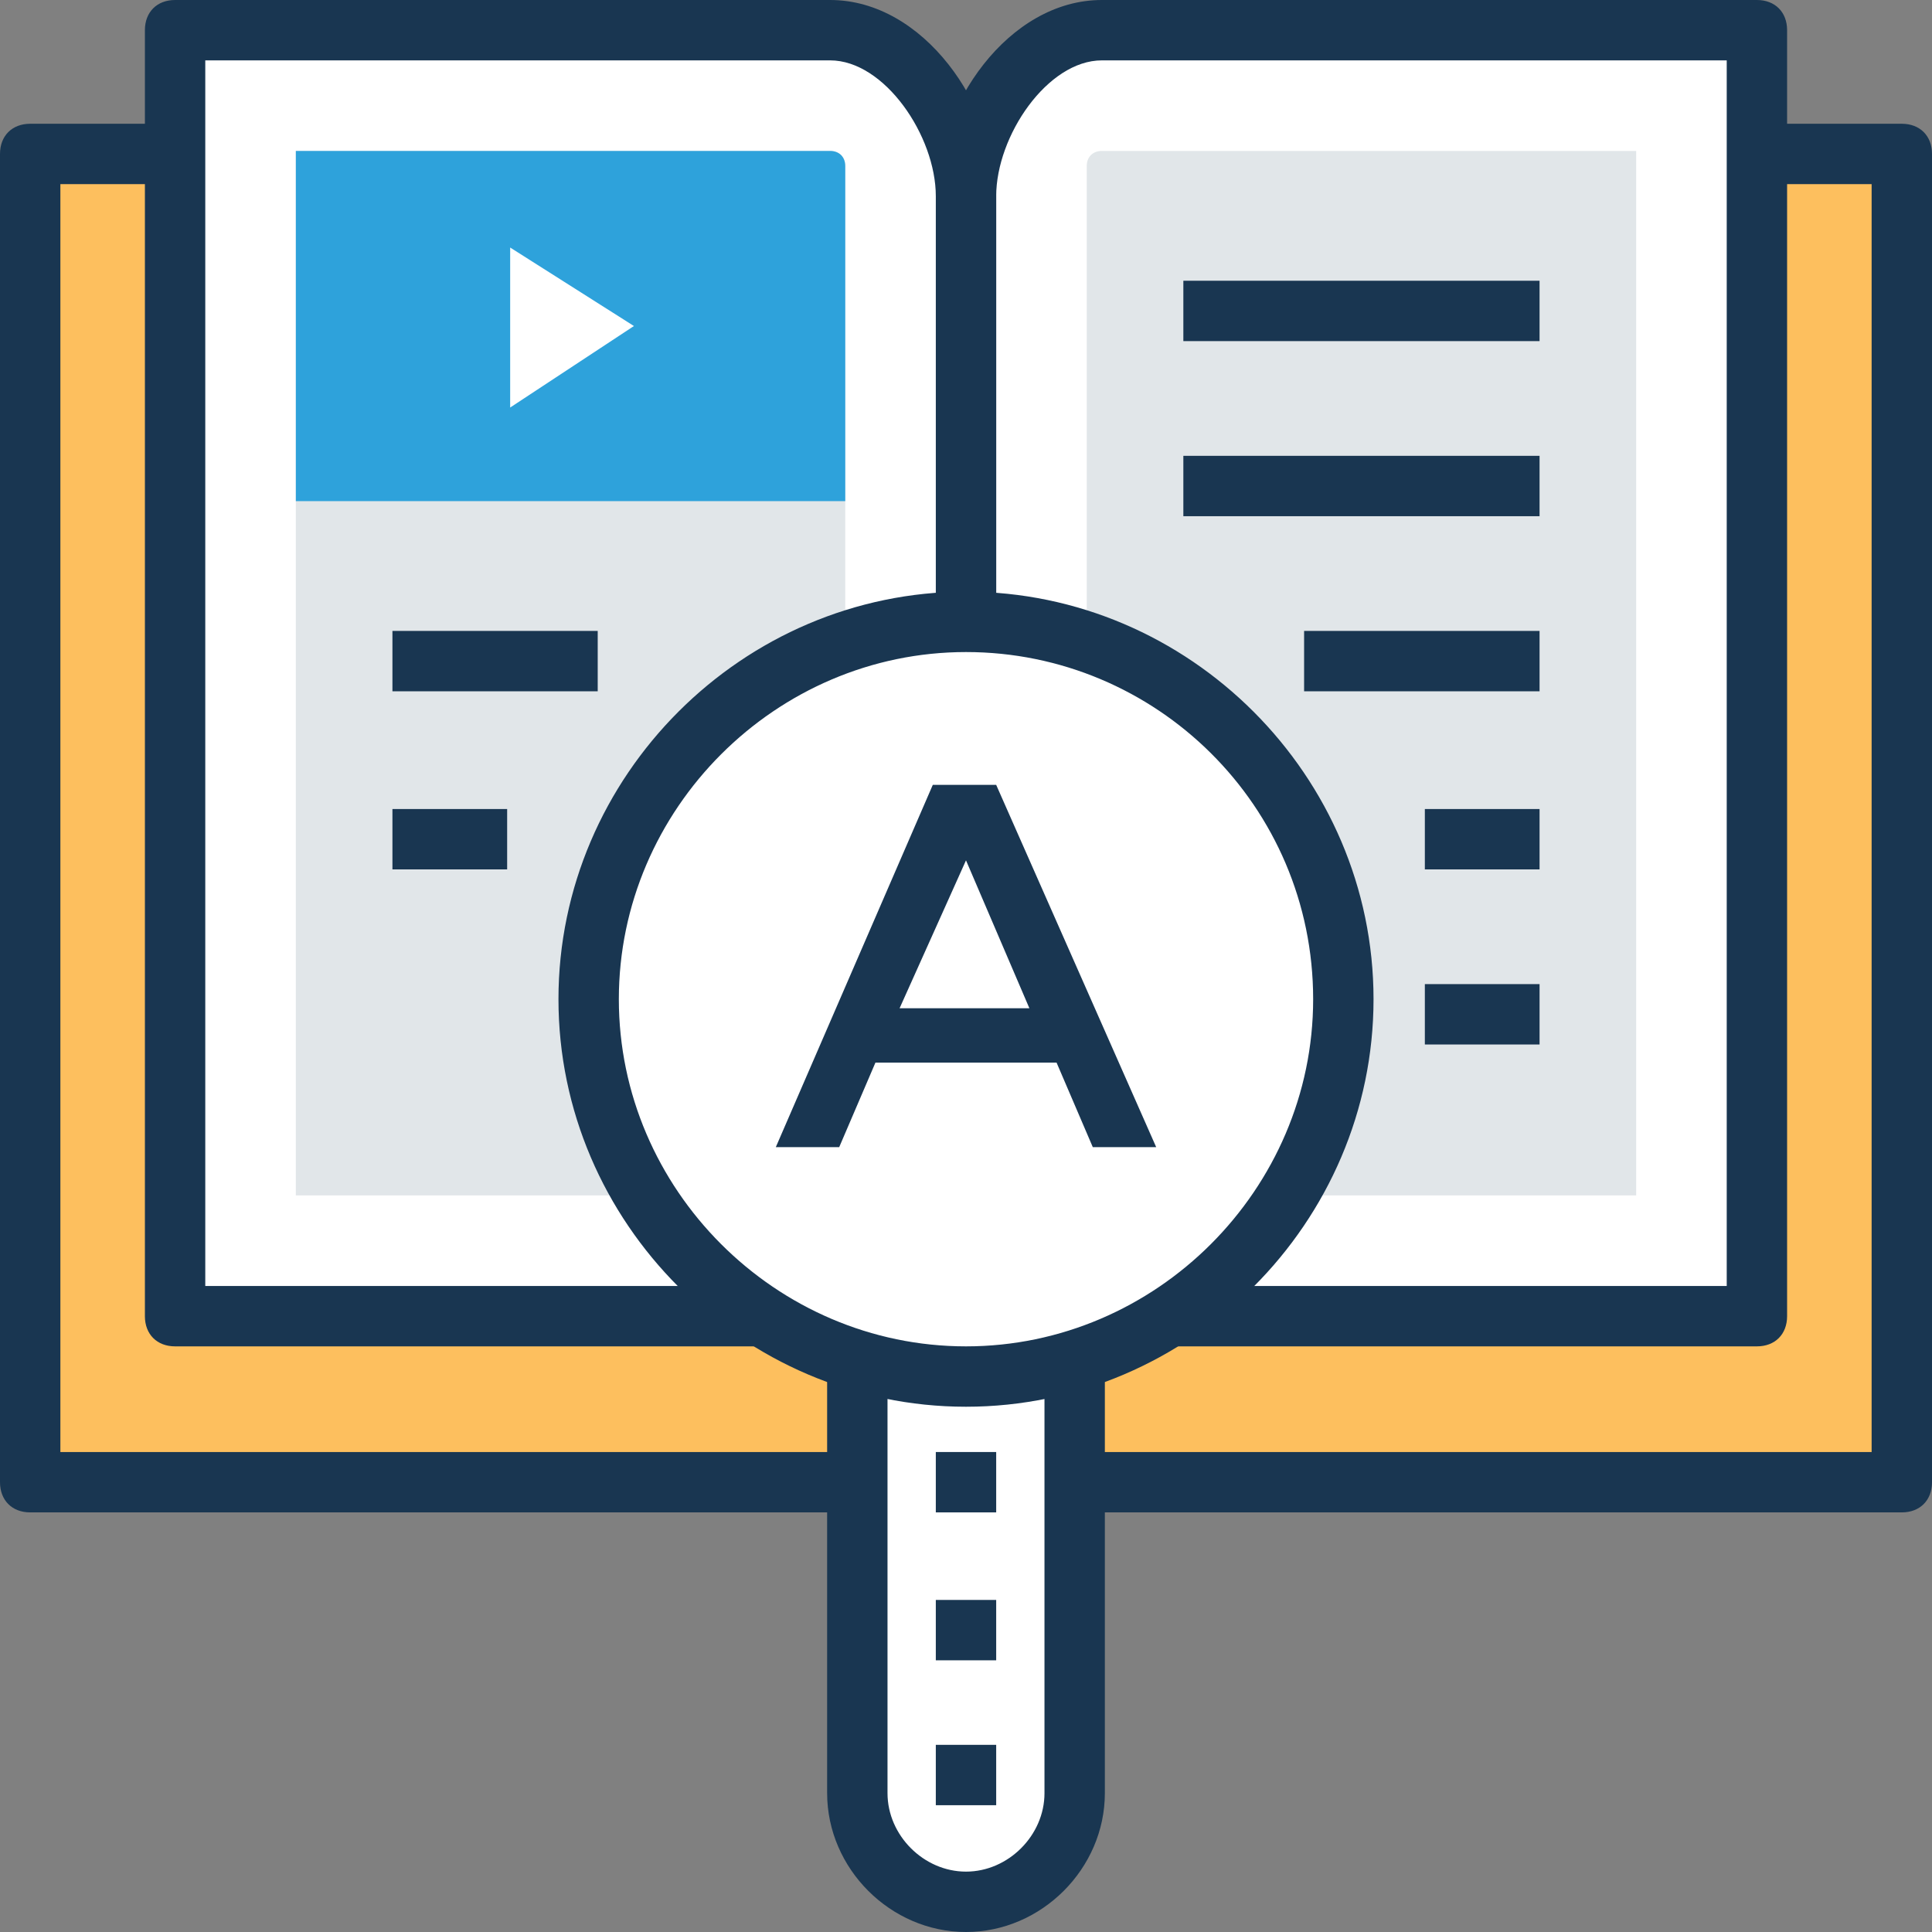
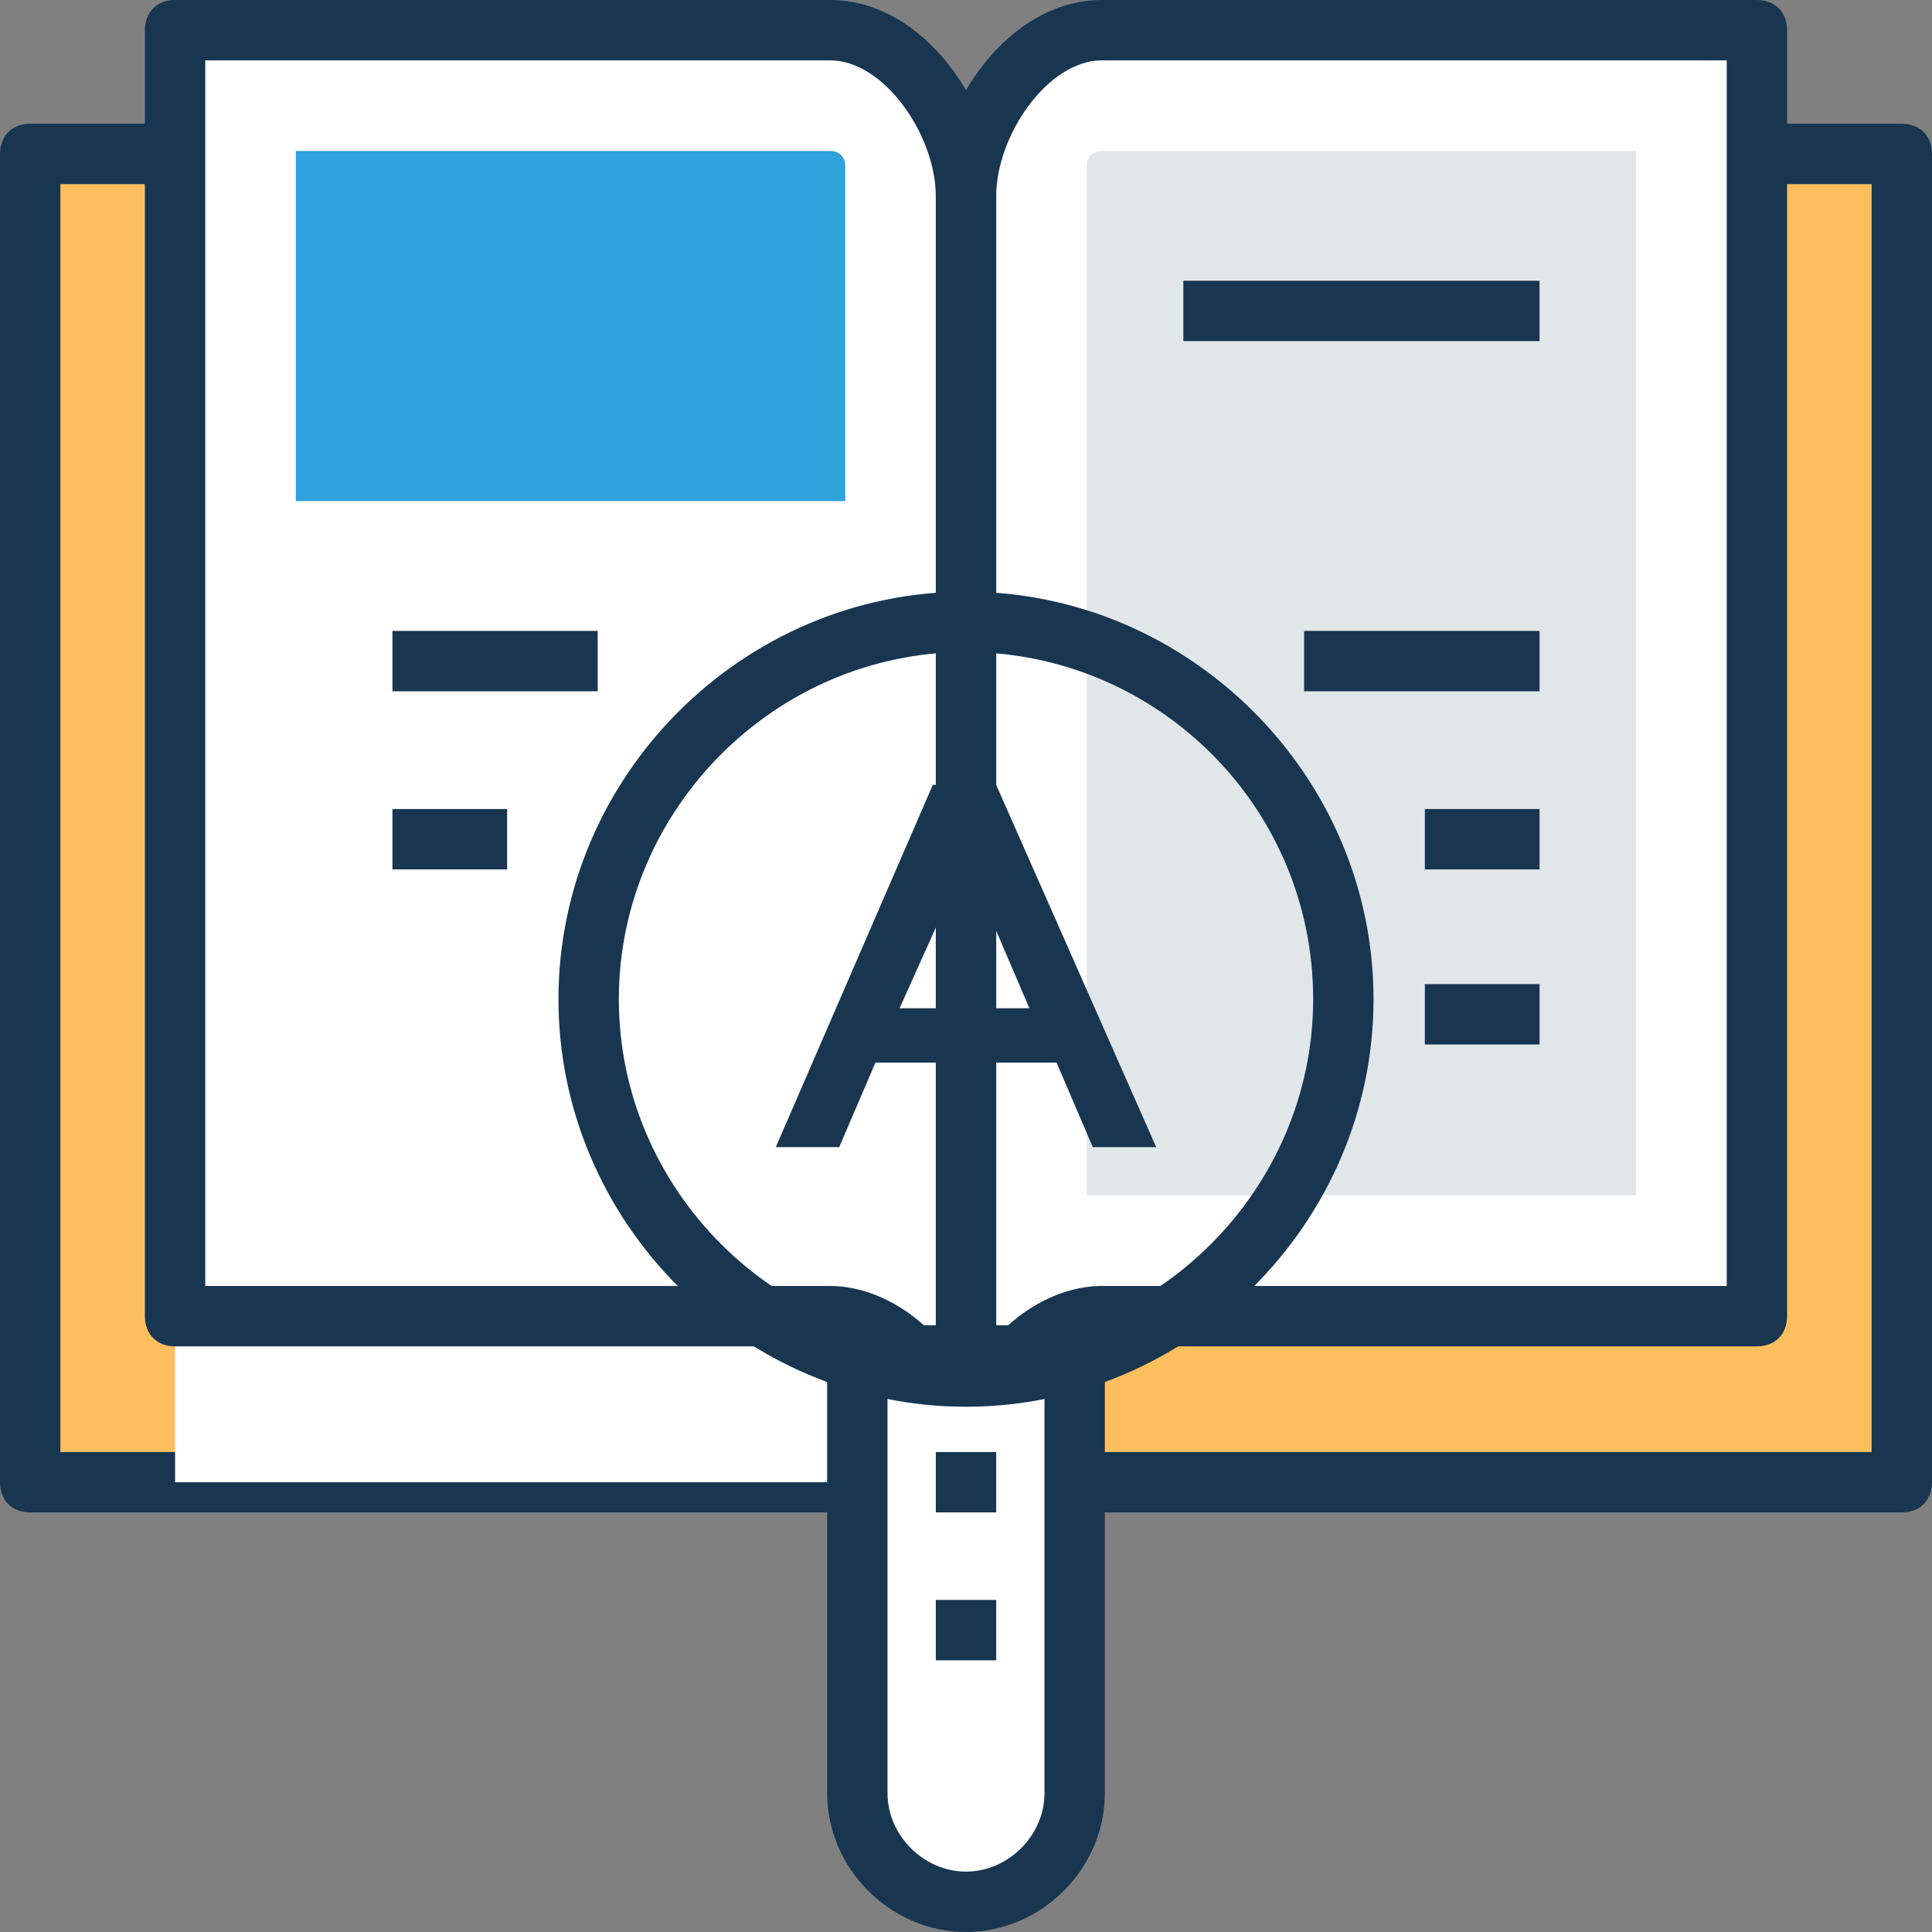
<svg xmlns="http://www.w3.org/2000/svg" version="1.1" id="Capa_1" x="0px" y="0px" viewBox="0 0 496.485 496.485" style="enable-background:new 0 0 496.485 496.485;" xml:space="preserve">
  <rect x="0" y="0" width="496.485" height="496.485" fill="#808080" stroke="none" />
  <rect x="7.758" y="39.564" style="fill:#FDBF5E;" width="480.97" height="341.333" />
  <path style="fill:#193651;" d="M488.727,388.655H7.758c-4.655,0-7.758-3.103-7.758-7.758V39.564c0-4.655,3.103-7.758,7.758-7.758  h480.97c4.655,0,7.758,3.103,7.758,7.758v341.333C496.485,385.552,493.382,388.655,488.727,388.655z M15.515,373.139H480.97V47.321  H15.515V373.139z" />
  <path style="fill:#FFFFFF;" d="M283.152,7.758c-19.394,0-34.909,23.273-34.909,42.667v330.473c0-19.394,15.515-42.667,34.909-42.667  h168.339V7.758H283.152z" />
  <path style="fill:#193651;" d="M248.242,388.655c-4.655,0-7.758-3.103-7.758-7.758V50.424C240.485,27.152,259.103,0,283.152,0  h168.339c4.655,0,7.758,3.103,7.758,7.758V338.23c0,4.655-3.103,7.758-7.758,7.758H283.152c-14.739,0-27.152,19.394-27.152,34.909  C256,385.552,252.897,388.655,248.242,388.655z M283.152,15.515C269.188,15.515,256,34.909,256,50.424v293.236  c6.982-7.758,17.067-13.188,27.152-13.188h160.582V15.515H283.152z" />
  <path style="fill:#E1E6E9;" d="M279.273,42.667c0-2.327,1.552-3.879,3.879-3.879h137.309V307.2H283.152c-1.552,0-2.327,0-3.879,0  V42.667z" />
-   <path style="fill:#FFFFFF;" d="M213.333,7.758c19.394,0,34.909,23.273,34.909,42.667v330.473c0-19.394-15.515-42.667-34.909-42.667  H44.994V7.758H213.333z" />
+   <path style="fill:#FFFFFF;" d="M213.333,7.758c19.394,0,34.909,23.273,34.909,42.667v330.473H44.994V7.758H213.333z" />
  <path style="fill:#193651;" d="M248.242,388.655c-4.655,0-7.758-3.103-7.758-7.758c0-15.515-13.188-34.909-27.152-34.909H44.994  c-4.655,0-7.758-3.103-7.758-7.758V7.758C37.236,3.103,40.339,0,44.994,0h168.339C237.382,0,256,27.152,256,50.424v330.473  C256,385.552,252.897,388.655,248.242,388.655z M52.752,330.473h160.582c10.085,0,20.17,5.43,27.152,13.188V50.424  c0-15.515-13.188-34.909-27.152-34.909H52.752V330.473z" />
-   <path style="fill:#E1E6E9;" d="M217.212,307.2c-1.552,0-2.327,0-3.879,0H76.024V38.788h137.309c2.327,0,3.879,1.552,3.879,3.879  V307.2z" />
  <path style="fill:#2EA2DB;" d="M217.212,128.776V42.667c0-2.327-1.552-3.879-3.879-3.879H76.024v89.988H217.212z" />
-   <polygon style="fill:#FFFFFF;" points="131.103,63.612 131.103,104.727 162.909,83.782 " />
  <g>
    <rect x="304.097" y="72.145" style="fill:#193651;" width="91.539" height="15.515" />
-     <rect x="304.097" y="117.139" style="fill:#193651;" width="91.539" height="15.515" />
    <rect x="335.127" y="162.133" style="fill:#193651;" width="60.509" height="15.515" />
    <rect x="366.158" y="207.903" style="fill:#193651;" width="29.479" height="15.515" />
    <rect x="366.158" y="252.897" style="fill:#193651;" width="29.479" height="15.515" />
    <rect x="100.848" y="162.133" style="fill:#193651;" width="52.752" height="15.515" />
    <rect x="100.848" y="207.903" style="fill:#193651;" width="29.479" height="15.515" />
  </g>
  <path style="fill:#FFFFFF;" d="M220.315,348.315V460.8c0,15.515,12.412,27.927,27.927,27.927l0,0  c15.515,0,27.927-12.412,27.927-27.927V348.315H220.315z" />
  <path style="fill:#193651;" d="M276.17,340.558h-55.855c-4.655,0-7.758,3.103-7.758,7.758V460.8  c0,19.394,16.291,35.685,35.685,35.685c19.394,0,35.685-16.291,35.685-35.685V348.315  C283.927,343.661,280.048,340.558,276.17,340.558z M268.412,460.8c0,10.861-9.309,20.17-20.17,20.17  c-10.861,0-20.17-9.309-20.17-20.17V356.073h40.339V460.8z" />
-   <circle style="fill:#FFFFFF;" cx="248.242" cy="256.776" r="96.97" />
  <path style="fill:#193651;" d="M248.242,361.503c-57.406,0-104.727-47.321-104.727-104.727s47.321-104.727,104.727-104.727  S352.97,199.37,352.97,256.776S305.648,361.503,248.242,361.503z M248.242,167.564c-48.873,0-89.212,40.339-89.212,89.212  s40.339,89.212,89.212,89.212s89.212-40.339,89.212-89.212C337.455,207.127,297.115,167.564,248.242,167.564z" />
  <rect x="240.485" y="373.139" style="fill:#193651;" width="15.515" height="15.515" />
  <rect x="240.485" y="411.152" style="fill:#193651;" width="15.515" height="15.515" />
  <g>
-     <rect x="240.485" y="448.388" style="fill:#193651;" width="15.515" height="15.515" />
    <path style="fill:#193651;" d="M224.97,273.067l-9.309,21.721H199.37l40.339-93.091H256l41.115,93.091h-16.291l-9.309-21.721   H224.97z M264.533,259.103l-16.291-38.012l-17.067,38.012H264.533z" />
  </g>
  <g>
</g>
  <g>
</g>
  <g>
</g>
  <g>
</g>
  <g>
</g>
  <g>
</g>
  <g>
</g>
  <g>
</g>
  <g>
</g>
  <g>
</g>
  <g>
</g>
  <g>
</g>
  <g>
</g>
  <g>
</g>
  <g>
</g>
</svg>